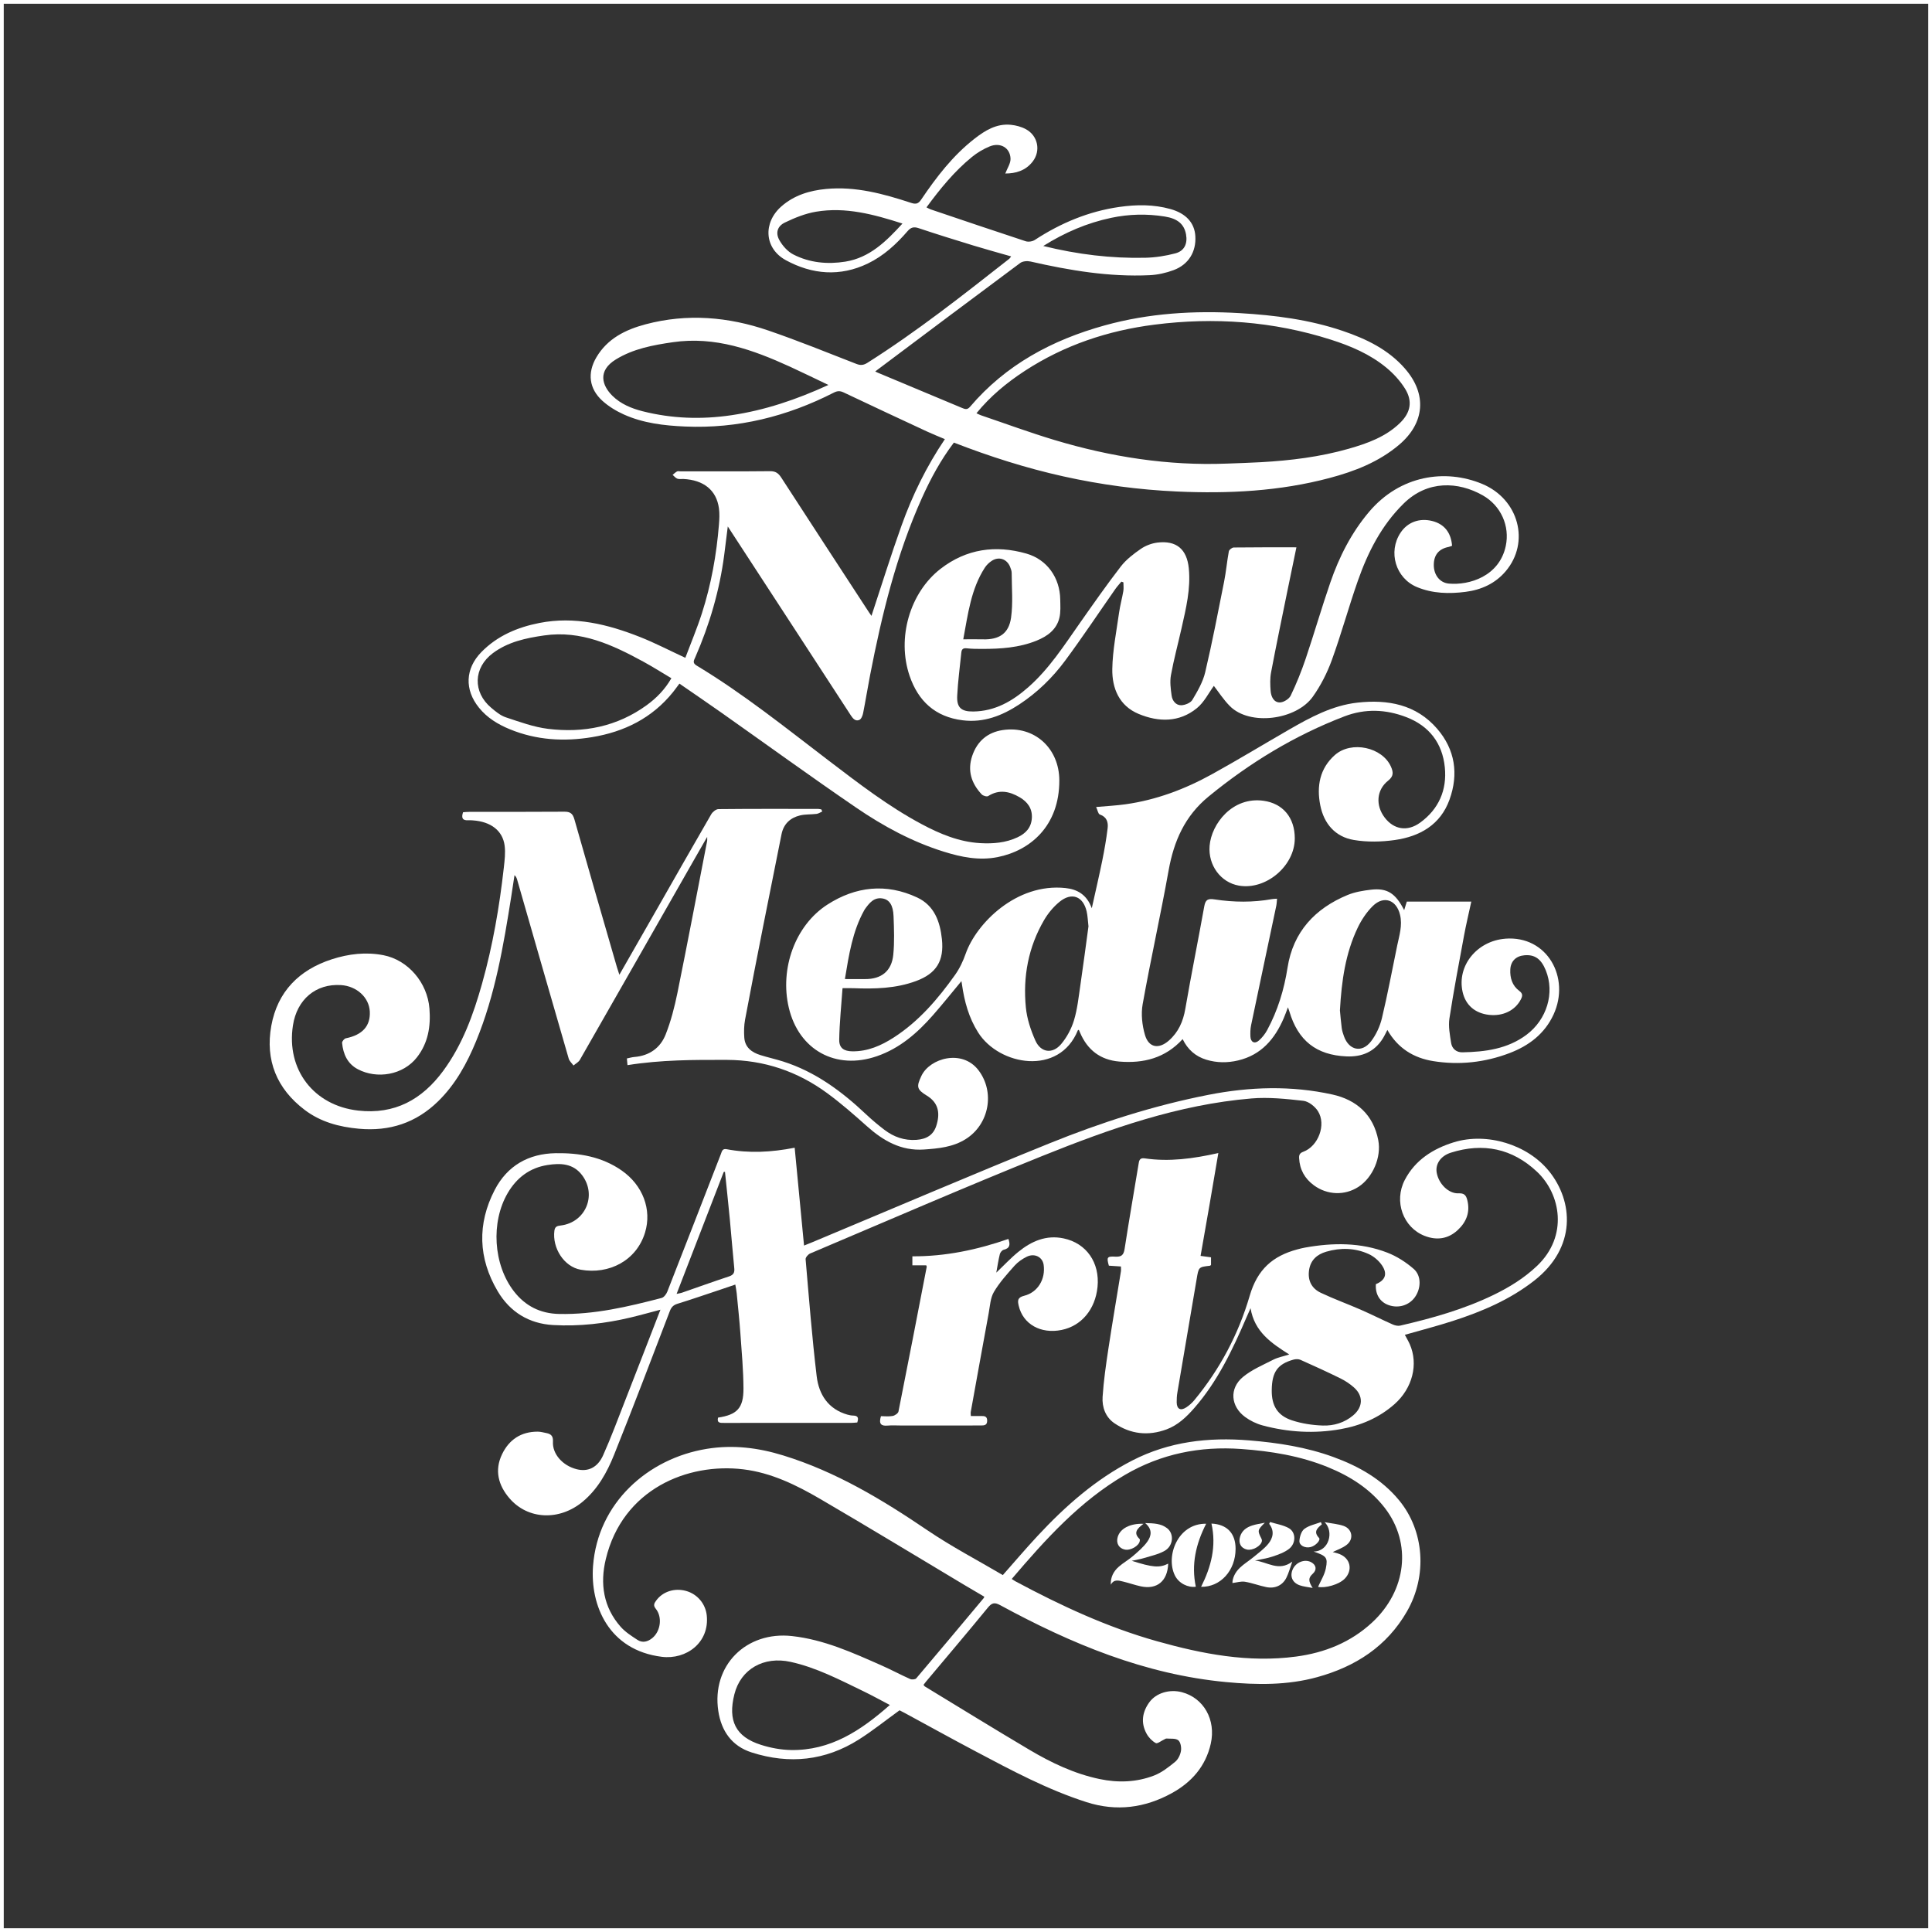
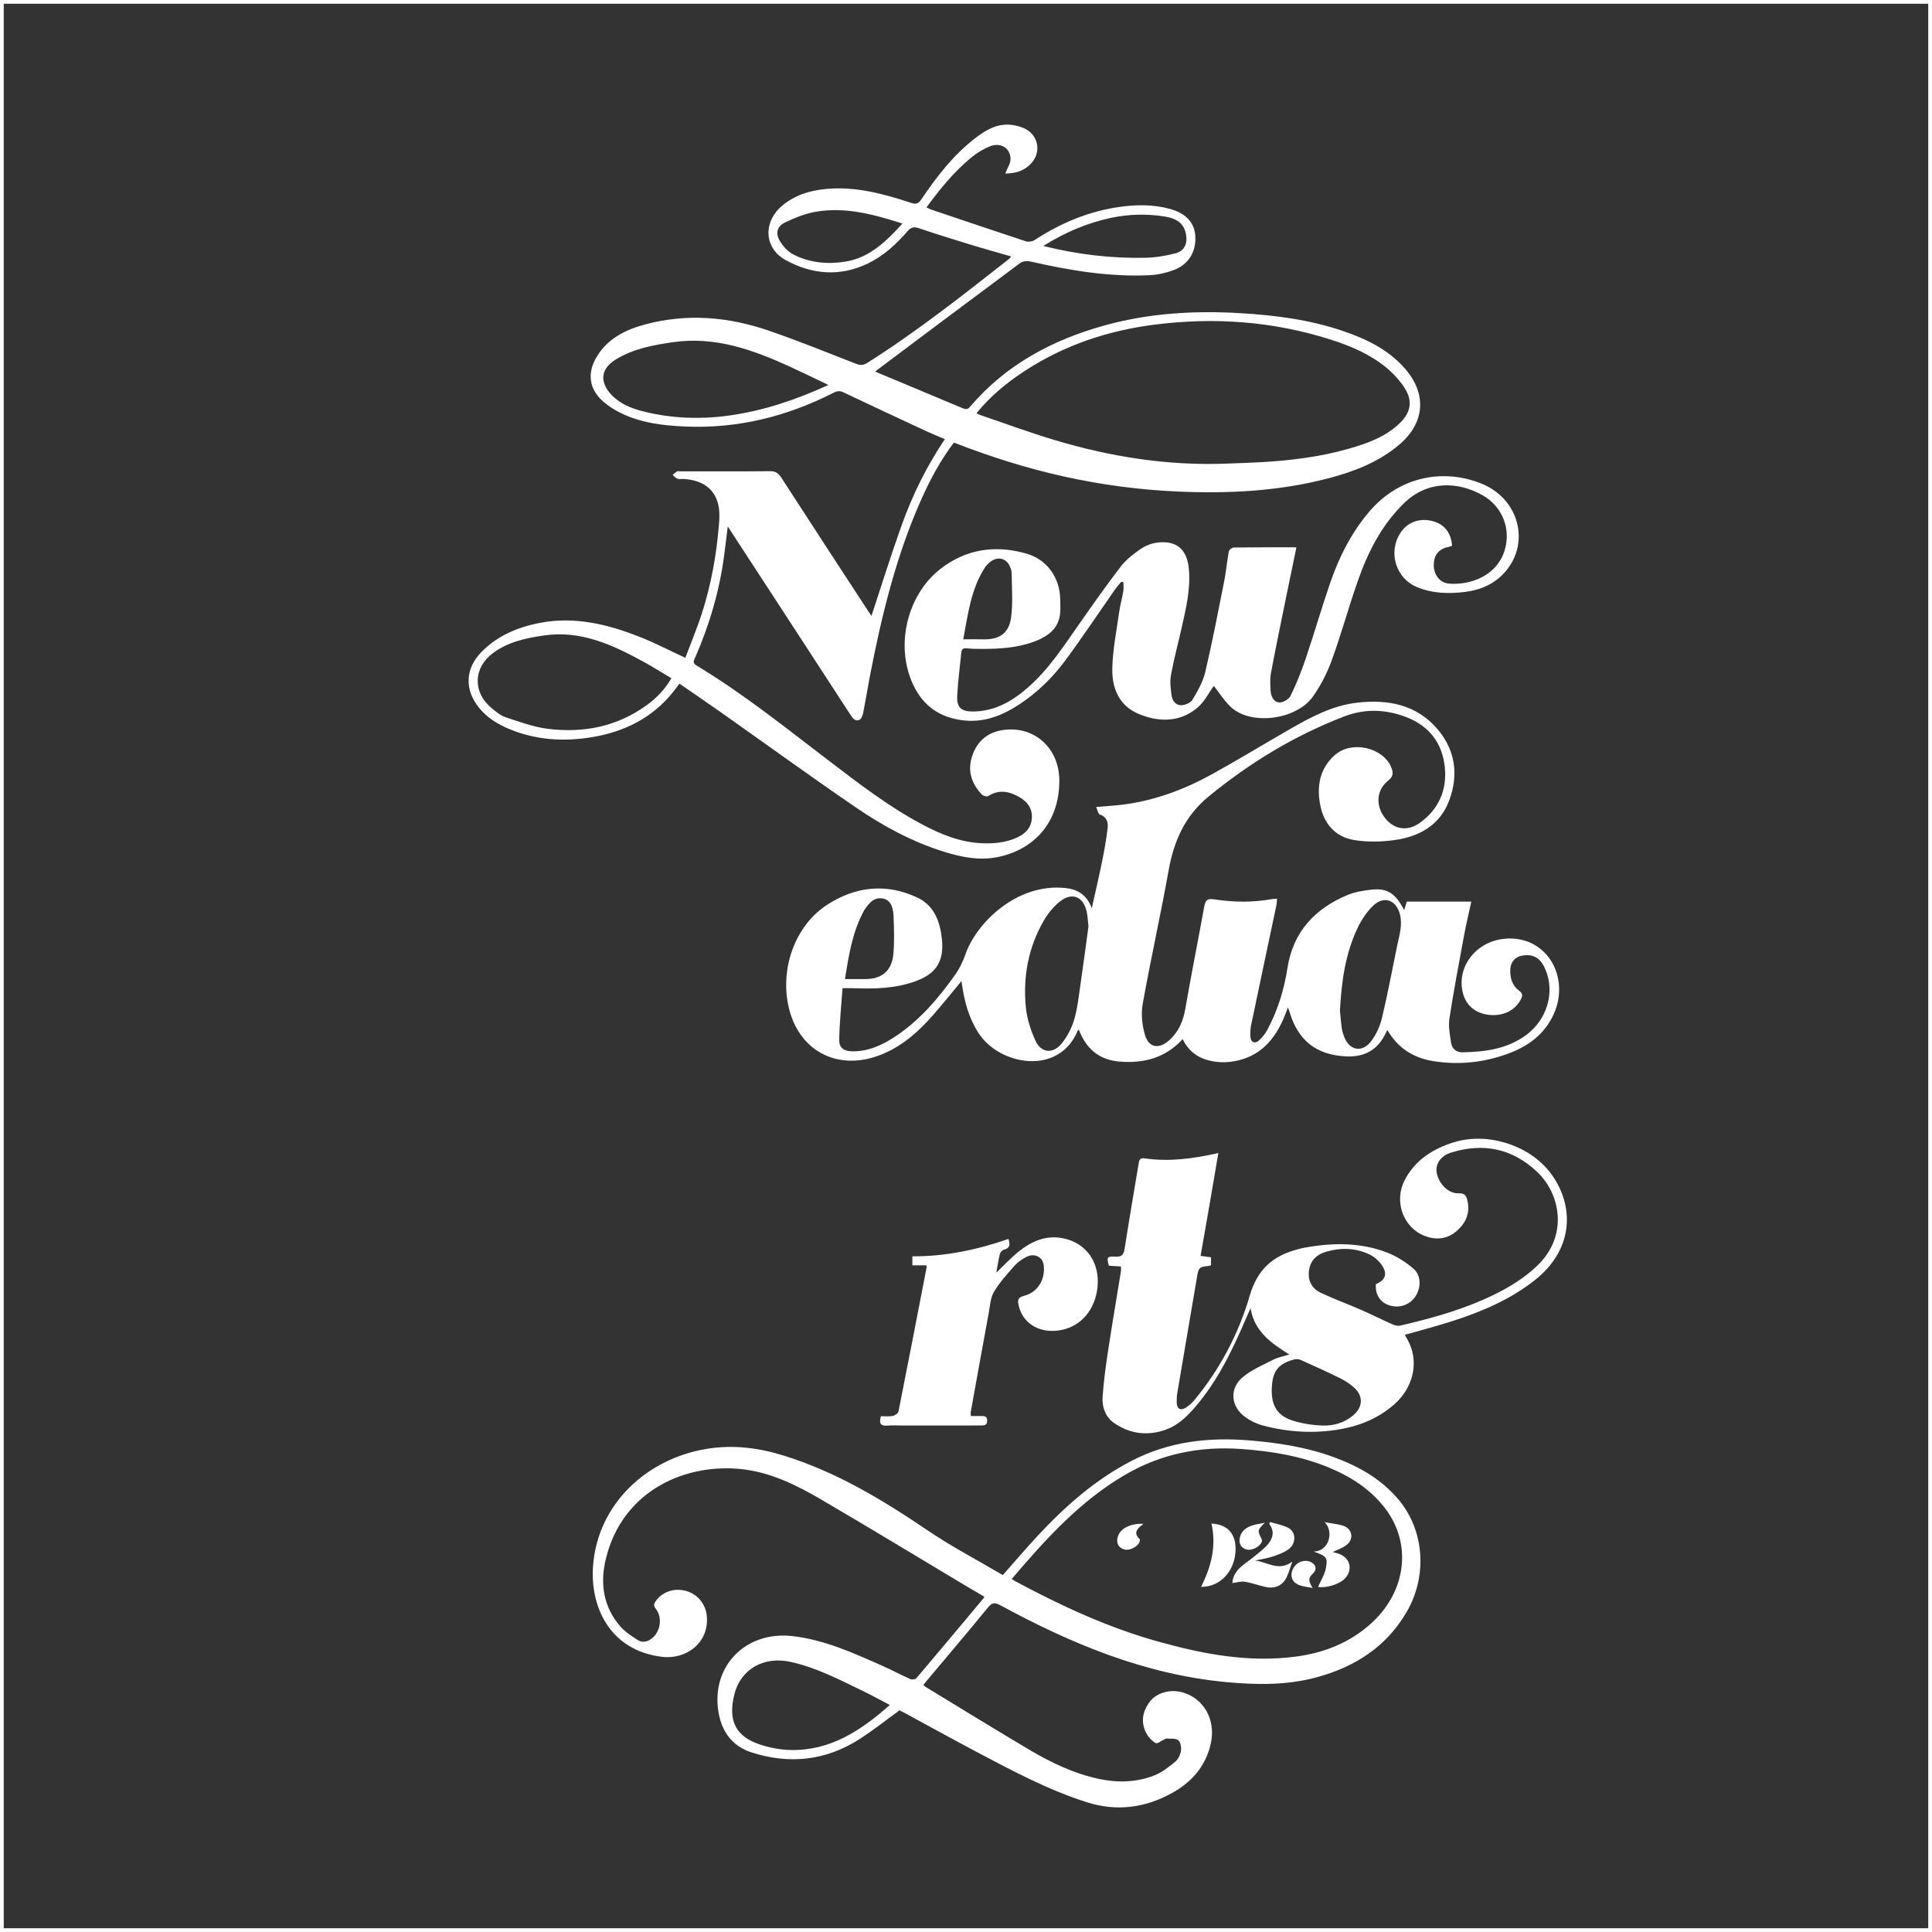
<svg xmlns="http://www.w3.org/2000/svg" id="Layer_2" data-name="Layer 2" viewBox="0 0 2574.85 2574.85">
  <rect x="0" y="0" width="2574.85" height="2574.85" fill="#333333" stroke="none" />
  <defs>
    <style>
      .cls-1 {
        fill: #fff;
      }

      .cls-2 {
        fill: none;
        stroke: #fff;
        stroke-miterlimit: 10;
        stroke-width: 5px;
      }
    </style>
  </defs>
  <g id="Layer_9_copy_4" data-name="Layer 9 copy 4">
    <g>
      <path class="cls-1" d="m2006.11,1251.05c-37.51,2.93-64.73,35.91-56.82,70.97,3.94,17.44,16.44,28.34,34.96,30.5,18.81,2.2,35.23-5.92,42.78-20.86,2.36-4.64,2.43-7.62-2.37-11.19-9.26-6.92-12.4-17.22-11.83-28.41.57-11.17,7.67-17.92,18.76-18.92,13.83-1.23,22.4,4.82,28.59,20.22,12.06,29.95,1.46,65.39-25.79,85.75-25.34,18.93-54.97,22.74-85.29,23.36-8.03.18-13.96-4.73-15.15-12.58-1.64-10.74-3.85-22.02-2.25-32.53,5.64-36.91,12.65-73.62,19.45-110.34,2.77-14.99,6.35-29.82,9.71-45.42h-85.95c-1.18,3.82-2.28,7.35-3.52,11.37-11.56-22.58-22.61-29.71-44.21-27.23-10.53,1.23-21.4,3.02-31.11,7.01-43.63,18.04-72.71,49.34-80.11,96.9-4.59,29.45-13.08,57.14-27.14,83.2-2.78,5.12-6.62,9.99-10.96,13.85-5.59,4.98-11.03,2.36-11.37-5.14-.23-5-.14-10.17.87-15.06,11.08-53.11,22.4-106.18,33.59-159.3.62-2.94.66-6.03,1.02-9.46-3.14.25-4.93.23-6.66.54-25.43,4.57-50.99,4.28-76.33.43-9.28-1.41-12.4.21-14.04,9.39-8.17,45.53-17.38,90.87-25.23,136.45-2.91,16.86-9.19,31.12-22.02,42.35-13.37,11.69-26.73,9.46-31.73-7.55-3.8-12.94-5.44-27.88-3.09-41.03,10.65-59.55,23.9-118.62,34.57-178.18,7-39.1,21.58-72.56,53.18-98.49,54.93-45.04,114.68-81.41,181.05-106.88,27.77-10.65,55.34-9.48,82.57.98,30.55,11.72,48.13,34.73,51.34,66.96,3,30.16-8.08,55.66-32.96,73.7-17.03,12.33-35.05,9.14-47.17-6.78-12.42-16.28-11.01-36.92,4.66-49.29,7.42-5.87,6.87-11.3,3.73-18.45-11.42-26.04-52.75-35.18-74.86-15.58-20.18,17.88-24.41,41.67-19.4,66.92,4.85,24.52,19.92,42.05,44.72,46.24,17.77,3,36.8,2.62,54.73.05,33.23-4.77,60.68-20.22,72.79-53.81,12.31-34.16,7.46-66.71-16.42-94.41-28.05-32.55-65.92-39.37-106.29-34.87-33.43,3.73-62.66,19.56-91.32,36.07-34.23,19.72-68.01,40.26-102.6,59.37-36.07,19.92-74.33,34.34-115.41,40.06-12.26,1.71-24.66,2.32-38.92,3.6,1.91,4.1,2.66,9.21,4.91,9.98,9.4,3.23,11.37,10.44,10.4,18.4-1.73,14.38-4.25,28.71-7.12,42.92-4.16,20.49-8.94,40.85-13.99,63.62-6.67-18.24-19.4-25.25-35-26.91-65.76-7.03-119.07,47.63-133.03,87.43-3.46,9.87-8.08,19.74-14.12,28.21-22.84,32.14-48.27,61.98-81.88,83.61-16.7,10.74-34.53,18.58-54.97,18.36-11.28-.12-17.77-4.3-17.6-15.45.39-22.95,2.82-45.86,4.41-68.71,6.25,0,10.37-.13,14.47.02,28.32,1.09,56.5.46,83.5-9.53,27.29-10.08,37.53-27.02,34.48-55.84-2.48-23.59-10.19-44.88-33-55.54-41.24-19.27-81.93-14.74-119.53,9.44-43.1,27.7-63.8,85.47-51.52,137.47,13.33,56.39,62.62,83.57,117.46,64.62,30.48-10.53,53.88-30.95,74.67-54.66,12.85-14.65,25.04-29.89,37.94-45.4.3,1.86.5,2.98.66,4.1,3.23,22.81,9.07,44.58,21.65,64.42,28.04,44.26,108.17,58.27,132.88-3.05.07-.16.45-.2,1.27-.54.55,1.25,1.11,2.52,1.64,3.77,9.85,23.09,27.09,36.39,52.24,38.51,32.25,2.69,61.25-4.52,84.48-29.91,6.75,13.97,17.28,23.13,31.61,27.47,13.94,4.23,28.13,4.32,42.26.96,30.89-7.3,48.95-28.59,60.89-56.41,1.93-4.46,3.52-9.07,5.59-14.42.86,2.48,1.41,3.87,1.82,5.28,11.49,39.07,35.87,58.41,76.2,60.16,20.47.89,37.32-6,48.49-24.02,2.11-3.37,3.77-7.05,5.98-11.26,13.85,24.36,34.98,37.37,61.09,41.56,34.64,5.55,68.78,1.84,101.62-10.64,25.84-9.82,46.95-25.72,58.82-51.54,22.45-48.83-8.21-105.36-64.44-100.99Zm-854.37-37.78c.29-.52.54-1.05.89-1.53,5.85-8.05,11.89-16.22,23.5-14.33,9.17,1.5,14.19,8.92,14.74,23.57.64,17.13,1.32,34.44-.36,51.43-2.16,21.88-15.97,32.66-37.78,32.44-8.51-.07-17.03-.02-26.7-.02,5.39-32.61,10.15-63.55,25.7-91.57Zm288.02,100.33c-2.28,15.53-3.91,31.36-8.44,46.26-3.43,11.3-9.48,22.61-17.08,31.62-11.44,13.6-27.09,11.53-34.34-4.66-6.19-13.85-11.21-29.05-12.69-44.04-4.07-41.08,3.28-80.56,24.29-116.55,5.28-9.05,12.4-17.65,20.49-24.27,16.28-13.35,31.59-7.53,36.25,12.83,1.37,6.01,1.53,12.31,2.41,19.76-3.5,25.63-6.96,52.38-10.89,79.06Zm422.29-53.2c-6.69,32.18-12.65,64.53-20.29,96.48-2.61,10.9-7.73,22.06-14.51,30.93-12.14,15.83-29.32,12.1-36.07-6.66-1.3-3.6-2.53-7.33-3.02-11.12-1.12-8.51-1.77-17.1-2.39-23.41,2.18-39.55,7.41-76.2,23.68-110.18,5.01-10.51,11.87-20.83,20.11-28.95,14.65-14.4,31.55-8.28,36.33,11.76,3.41,14.21-1.04,27.57-3.85,41.15Z" />
      <path class="cls-1" d="m1872.48,491.25c-22.27-25.48-51.63-39.6-82.88-50.2-44.47-15.1-90.53-20.99-137.26-23.72-60.93-3.57-121.1,0-180.12,16.35-69.92,19.38-131.72,52.38-179.44,108.49-3.66,4.32-6.75,3.14-10.76,1.46-37.49-15.74-75.03-31.37-112.54-47.08-1.41-.59-2.75-1.37-3-1.55,64.26-48.18,128.62-96.57,193.26-144.55,3.3-2.44,9.44-2.89,13.72-1.91,52.27,11.92,104.9,20.74,158.76,18.22,10.76-.52,21.84-3,31.94-6.78,20.02-7.46,30.23-24.65,28.91-45.4-1.12-17.67-12.47-30.2-33.18-35.98-22.43-6.28-45.28-6.05-68.08-2.8-40.97,5.85-78.18,21.45-112.72,44.01-3.14,2.05-8.58,2.86-12.12,1.7-42.26-13.85-84.36-28.18-126.49-42.4-1.82-.62-3.48-1.66-5.73-2.75,18.26-24.84,37.21-48.1,60.64-67.19,7.03-5.73,15.19-10.6,23.59-14.03,14.12-5.76,27.18,1.66,27.79,16.2.27,6.39-4.39,12.99-6.98,19.92,13.51,0,27.05-3.57,36.62-16.1,10.9-14.29,6.87-34.18-9.03-42.9-6.01-3.3-13.26-5.23-20.15-5.92-19.08-1.91-34.41,7.55-48.6,18.63-28.71,22.41-50.61,50.95-70.81,80.84-3.77,5.59-6.8,6.78-13.49,4.59-36.76-12.06-73.97-22.29-113.34-18.56-22.02,2.09-42.58,8.3-59.57,23.2-24.79,21.74-22.9,56.06,5.92,71.74,35.07,19.08,72.28,22.29,109.38,4.35,20.93-10.12,37.8-25.66,52.86-43.1,4.28-4.96,8.17-6.14,14.6-4,24.18,8.1,48.56,15.67,72.94,23.13,16.4,5.01,32.94,9.53,50.49,14.56-1.45,1.86-1.87,2.66-2.53,3.18-61.5,48.26-122.84,96.74-189.03,138.63-5.01,3.16-9.01,3.68-14.71,1.46-38.96-15.19-77.76-30.93-117.29-44.49-53.52-18.35-108.33-23-163.7-8.28-26.73,7.12-50.81,18.95-65.55,44.03-12.3,20.92-9.74,41.92,8.26,58.11,8.23,7.39,18.2,13.44,28.34,18.01,25.82,11.64,53.66,14.85,81.63,16.06,70.17,3.05,136.02-13.38,198.25-45.19,4.78-2.44,8.32-2.5,13.1-.23,37,17.58,74.13,34.89,111.29,52.16,7.66,3.55,15.53,6.66,23.61,10.08-24.63,36.5-43.35,74.94-57.79,115.25-14.29,39.85-26.82,80.33-40.05,120.3-.87-1.25-2.27-3.14-3.55-5.1-38.96-59.75-77.99-119.44-116.75-179.32-3.77-5.8-7.57-8.49-14.87-8.42-39.83.41-79.7.2-119.55.2-1.48,0-3.25-.5-4.39.13-2.16,1.18-3.98,3-5.92,4.55,2.07,1.77,3.89,4.18,6.28,5.1,2.34.91,5.28.27,7.96.39,27.36,1.39,44.2,14.99,47.51,39.14.96,7,.59,14.28.02,21.36-3.21,40.35-10.37,80.04-22.74,118.59-6.48,20.15-14.74,39.73-22.08,59.25-21.61-9.99-40.6-19.9-60.41-27.73-42.97-16.99-87.14-27.86-133.81-18.76-29.39,5.75-56.34,17.08-77.65,38.9-21.54,22.08-22.54,50.04-3.21,74.01,10.92,13.56,25.34,22.31,41.21,28.82,35.37,14.53,72.12,16.67,109.4,10.53,43.05-7.08,80.17-25.4,108.04-60.02,2.89-3.6,5.57-7.37,8.55-11.35,19.01,13.13,37.44,25.63,55.64,38.48,59.98,42.3,119.39,85.45,180,126.85,36.07,24.66,74.56,45.49,116.63,58.62,23.41,7.32,47.19,12.17,71.83,7.26,43.26-8.6,82.4-41.33,82.22-102.33-.12-42.74-33.28-73.21-75.35-66.99-20.13,2.98-34.05,14.74-40.69,34.26-6.71,19.72-1.2,36.78,12.58,51.45,1.8,1.91,6.85,3.39,8.62,2.27,14.54-9.28,28.45-6.3,41.96,1.59,10.32,6.03,17.01,14.71,16.28,27.59-.73,12.81-8.16,20.63-19.06,25.75-15.74,7.41-32.61,8.74-49.61,7.8-28.2-1.59-53.65-12.21-78.15-25.29-44.28-23.61-83.82-54.15-123.55-84.41-57.68-43.96-114.2-89.52-176.5-127.01-5.89-3.55-3.5-6.87-1.71-10.99,19.1-43.74,32.41-89.14,38.58-136.52,1.55-11.89,2.98-23.79,4.75-37.83,9.07,13.94,16.99,26.09,24.91,38.24,46.4,71.19,92.85,142.38,139.15,213.66,2.89,4.43,6.3,8.12,11.31,5.89,2.53-1.11,4.32-5.68,4.98-8.98,3.36-16.86,6.03-33.87,9.32-50.75,15.69-80.81,35.12-160.53,69.08-236.02,11.69-26.02,25.22-50.92,42.58-73.81,47.95,18.61,96.21,33.98,145.82,45.01,49.97,11.1,100.46,17.88,151.59,20.17,68.58,3.09,136.61-.29,203.3-18.01,33.53-8.92,65.53-21.36,92.51-44.13,34.48-29.11,37.57-67.74,7.96-101.62Zm-391.69-200.91c23.75-5.03,47.7-5.62,71.65-1.75,17.24,2.78,25.81,10.3,28.25,23.9,2.2,12.17-2.2,22-14.17,25.15-13.03,3.43-26.73,5.59-40.21,5.89-45.26.98-89.94-4.35-135.9-15.7,29-18.2,58.52-30.73,90.37-37.48Zm-354.1,58.34c-23.74,3.82-47.7,1.62-69.4-9.55-7.57-3.89-14.38-11.55-18.6-19.11-5.35-9.64-2.66-18.6,7.35-23.43,13.15-6.34,27.23-12.03,41.53-14.44,39.39-6.64,76.93,3.55,115.18,15.79-21.67,23.7-43.71,45.54-76.06,50.74Zm-151.94,204.7c-39.81,5.87-79.36,4.6-118.43-5.32-14.79-3.77-28.88-9.55-40.01-20.45-13.92-13.65-20.34-33.37,4.48-48.58,23.4-14.33,49.47-19.11,76.04-22.97,56.2-8.14,106.68,10.08,156.3,32.77,16.38,7.51,32.57,15.47,50.92,24.22-42.96,19.67-84.95,33.78-129.3,40.33Zm-112.72,386.33c-39.49,28.73-84.31,37.49-131.74,31.64-19.13-2.36-37.82-9.28-56.27-15.38-7.05-2.34-13.4-7.66-19.26-12.58-25.02-20.97-23.97-53.56,2.25-73.01,20.2-14.99,43.85-19.99,68.17-23.5,49.27-7.1,91.25,12.58,132.51,35.1,12.44,6.82,24.45,14.42,37.08,21.93-8.6,14.97-19.74,26.32-32.75,35.8Zm1003.78-376c-19.17,18.6-43.53,27.27-68.48,34.39-38.14,10.87-77.26,15.65-116.71,17.88-15.13.86-30.27,1.29-45.42,1.87-78.51,3.11-155.03-8.94-229.95-31.46-32.91-9.89-65.21-21.83-97.76-32.87-1.87-.64-3.64-1.62-6.14-2.75,18.6-22.84,40.53-40.87,64.46-56.48,52.65-34.32,110.68-53.7,172.8-61.61,79.74-10.15,158.15-4.52,234.91,19.95,26.7,8.49,52.5,19.47,74.28,37.51,9.44,7.82,18.15,17.35,24.63,27.68,10.53,16.79,7.62,32.07-6.62,45.88Z" />
-       <path class="cls-1" d="m1286.95,1518.18c-17.03,10.65-36.14,12.49-55.52,13.81-30.53,2.07-54.27-11.58-76.08-31.07-17.06-15.22-34.32-30.39-52.74-43.9-39.62-29.11-84.13-44.29-133.74-44.47-44.01-.14-87.93-.14-132.58,7.01-.27-2.93-.54-5.62-.84-8.91,3.68-.75,6.76-1.71,9.9-1.96,20.08-1.59,34.76-12.1,41.83-30.09,7-17.79,11.85-36.64,15.67-55.41,13.67-67.41,26.48-135.01,39.6-202.52.2-1.05.02-2.18.02-5.3-6.23,10.87-11.51,20.08-16.78,29.29-50.92,89.3-101.78,178.61-152.87,267.82-1.78,3.12-5.62,5.07-8.51,7.55-2.18-3.05-5.41-5.82-6.39-9.23-23.06-79.47-45.86-158.99-68.73-238.51-.57-1.96-1.28-3.89-3.48-5.96-1.48,9.62-2.89,19.26-4.41,28.88-10.35,65.37-21.36,130.63-46.76,192.33-12.17,29.59-27.36,57.41-50.54,80.11-29.46,28.86-64.75,40.4-105.7,36.66-26.29-2.39-51.02-9.03-72.19-25.06-37.28-28.21-52.79-66.28-44.56-112.02,8.23-45.63,37.12-74.72,80.79-88.8,22.27-7.17,45.29-9.94,68.6-5.41,32.93,6.42,58.71,36.53,61.41,71.24,1.82,23.49-1.64,45.58-16.63,64.82-18.6,23.9-53.43,29.3-78.79,15.94-13.87-7.3-19.58-20.2-21.02-35.09-.2-1.95,2.89-5.71,4.96-6.14,22.09-4.46,32.94-16.31,31.98-35.67-.93-18.76-17.45-33.93-38.41-35.26-33.46-2.12-58.7,19.04-64.03,53.75-9.08,58.96,27.77,106.74,86.79,113.48,48.85,5.57,85.29-14.69,113.43-52.84,25.79-35.01,40.3-75.22,51.9-116.54,14.21-50.65,23.13-102.37,28.96-154.6,1.07-9.69,2.3-19.68,1.04-29.23-2.64-19.97-18.51-31.87-42.22-33.52-2.07-.14-4.18-.32-6.25-.18-7.62.52-9.49-3.07-6.92-10.69,2.89-.18,6.07-.52,9.24-.52,41.94-.04,83.88.16,125.8-.18,7.98-.07,11.21,2.61,13.38,10.35,18.58,65.62,37.64,131.12,56.57,196.63.8,2.77,1.77,5.5,3.32,10.33,17.22-30.07,33.3-58.14,49.34-86.23,24.31-42.56,48.49-85.22,73.06-127.62,1.86-3.19,6.35-6.87,9.65-6.91,44.31-.46,88.64-.3,132.95-.27,1.41.02,2.84.46,4.25.71.37.91.73,1.82,1.11,2.73-2.52,1.11-4.93,2.86-7.53,3.18-7.32.93-14.94.34-22.04,2.05-13.1,3.16-21.93,11.35-24.7,25.15-8.17,40.99-16.45,81.97-24.56,122.98-8.14,41.31-16.29,82.61-24,124.01-1.45,7.78-1.61,15.99-1.05,23.93.89,13.05,9.89,19.72,21.4,23.32,9.9,3.11,20.08,5.34,29.98,8.46,43.28,13.67,78.58,39.94,111.09,70.64,7.78,7.33,16.01,14.24,24.52,20.7,12.44,9.42,26.43,14.33,42.42,13.21,13.81-.98,22.58-6.73,26.43-18.56,5.34-16.37,2.68-28.61-8.16-37.3-1.39-1.12-2.86-2.14-4.37-3.07-13.51-8.26-14.15-11.85-7.19-26.47,11.21-23.54,54.27-35.89,75.99-7.41,22.16,29.07,14.44,72.1-17.11,91.84Z" />
      <path class="cls-1" d="m1864.65,1999.51c-23.16-28.13-53.81-45.38-87.52-57.68-36.26-13.24-73.95-19.04-112.27-22.17-54.32-4.44-106.61,1.52-155.85,26.81-48.88,25.11-89.25,60.8-126.3,100.62-15.56,16.72-30.36,34.18-46.22,52.09-33.75-19.9-68.37-37.96-100.47-59.73-60.23-40.85-121.94-78.08-192.13-99.72-33.53-10.35-66.94-14.47-101.81-8.82-78.63,12.74-145.41,72.12-151.71,156.23-3.93,52.56,20.99,112.15,91.59,120.94,32.68,4.07,63.87-18.92,59.95-55.29-1.66-15.37-12.53-28.36-27.66-32.52-15.35-4.21-31.02.86-39.73,12.87-2.52,3.46-4.3,6.32-.57,10.87,9.05,11.06,6.55,30-4.59,39.08-6.01,4.91-13.03,6.87-19.79,2.43-7.89-5.16-16.19-10.42-22.34-17.38-23.16-26.2-27.73-57.5-19.86-90.25,22.38-93.25,108.97-128.74,183.44-119.64,37.16,4.53,70.56,20.92,102.38,39.49,64.66,37.74,128.6,76.67,192.86,115.07,8.6,5.14,17.28,10.17,25.79,15.17-.45,1.12-.5,1.46-.68,1.68-29.95,35.78-59.86,71.6-90.07,107.15-1.32,1.55-5.92,1.84-8.16.84-12.74-5.69-25.06-12.33-37.82-17.97-38.51-17.01-76.81-34.51-119.5-39.24-61.28-6.8-107.52,39.37-98.28,100.01,4.02,26.31,17.79,46.58,44.51,55.11,50.11,16.04,98.08,11.03,142.72-17.2,18.51-11.71,35.69-25.54,54.31-38.99,1.61.84,4.5,2.27,7.33,3.8,31.34,16.99,62.53,34.27,94.05,50.93,48.02,25.41,95.92,51.09,148,67.73,39.71,12.69,77.65,7.67,113.52-12.08,26.2-14.42,45.1-35.69,51.88-65.87,7.14-31.8-9.35-60.98-38.55-68.65-16.35-4.3-34.39,1.02-43.4,13.53-9.44,13.08-11.49,27.41-3.57,41.85,2.73,5,7.28,9.74,12.19,12.44,2.18,1.2,7.3-3,11.1-4.73,1.07-.48,2.21-1.41,3.27-1.32,5.35.46,12.03-.54,15.63,2.3,3.14,2.48,4.35,9.62,3.59,14.24-.86,5.21-3.78,11.26-7.78,14.51-8.6,7.01-17.77,14.28-27.96,18.22-23.47,9.07-48.11,9.89-72.74,4.71-33.53-7.03-64.12-21.58-93.3-38.87-46.77-27.7-93.05-56.27-139.5-84.5-.68-.41-1.07-1.27-1.82-2.18,1.14-1.48,2.16-2.91,3.28-4.23,27.52-32.8,55.25-65.42,82.38-98.55,5.39-6.59,8.96-7.51,16.6-3.37,94.51,51.34,192.58,92.3,301.21,102.49,40.83,3.82,81.4,4.37,121.19-6.59,50.86-13.99,92.84-40.83,119.71-87.7,27.29-47.58,23.08-107.18-10.51-147.96Zm-810.56,332.8c-13.42-.25-27.27-2.84-40.08-6.94-33.66-10.73-44.15-32.14-35.28-67.33,8.49-33.77,39.33-50.99,74.79-43.22,34.59,7.57,65.64,23.95,97.15,39.15,11.44,5.51,22.56,11.71,35.26,18.33-38.78,34.28-79.29,60.93-131.85,60.02Zm774.61-169.97c-28.73,26.59-63.26,40.37-101.56,45.45-63.44,8.41-124.67-3.43-185.37-20.52-66.16-18.61-127.92-47.38-188.24-79.67-1.52-.8-2.93-1.84-5.16-3.25,45.24-53.06,90.96-103.79,151.16-138.86,47.99-27.95,99.55-38.32,154.83-34.35,39.71,2.86,78.38,9.12,115.32,24.16,29.61,12.08,56.22,28.84,75.97,54.45,36.23,46.97,28.96,110.08-16.95,152.59Z" />
-       <path class="cls-1" d="m1836.9,1519.66c-6.57-34.14-29.02-53.86-61.16-60.96-54.91-12.14-110.25-10.39-165.4.46-72.47,14.24-142.57,36.67-210.8,64.26-105.9,42.85-210.94,87.82-316.36,131.9-3.44,1.45-6.92,2.8-11.6,4.69-4.23-44.12-8.33-86.98-12.49-130.4-31.14,6.1-60.94,7.64-90.8,1.96-5.68-1.09-6.23,3.11-7.58,6.59-23.75,61.12-47.44,122.26-71.38,183.3-1.32,3.36-4.5,7.58-7.58,8.39-44.85,11.67-89.87,22.34-136.76,21.31-24.86-.55-44.81-10.55-59.93-29.98-27.68-35.6-31.18-92.39-8.32-131.31,11.97-20.36,29.39-33.52,52.82-37.19,17.17-2.71,34.18-2.36,46.17,13.47,20.13,26.63,4.66,63.1-28.45,67.12-4.44.55-7.67,1.21-8.42,6.92-2.98,23,12.71,48.02,35.01,52,37.98,6.76,74.47-12.22,85.82-49.59,9.26-30.53-2.93-62.91-31.05-82.57-26.47-18.51-56.72-23.63-88.09-23.13-36.3.59-64.53,16.76-81.22,48.93-23.49,45.29-22.04,91.21,4,135.11,16.29,27.5,41.56,43.17,73.81,44.99,34.87,1.98,69.4-1.98,103.38-10.08,12.97-3.09,25.81-6.73,39.67-10.35-16.01,41.22-31.48,81.34-47.17,121.39-9.49,24.31-18.58,48.83-29.23,72.63-7.41,16.58-20.36,22.31-35.16,18.58-18.63-4.68-32.64-20.17-31.69-36.78.43-7.55-2.64-10.21-8.87-11.44-3.78-.73-7.58-1.86-11.37-1.86-22.2-.09-38.24,10.6-47.6,30.11-10.28,21.4-5,41.4,9.87,58.7,24.63,28.63,66.71,30.27,97.64,4.48,20.01-16.67,32.34-38.92,41.72-62.28,25.56-63.59,49.81-127.71,74.38-191.69,1.96-5.1,4.6-8.01,10.05-9.71,19.52-6.05,38.87-12.74,58.27-19.2,6.07-2.03,12.1-4.12,18.95-6.44.75,4.6,1.5,8.05,1.84,11.53,1.73,18.02,3.68,36.03,4.96,54.09,1.73,24.29,3.96,48.61,4.07,72.92.11,26.11-8.58,34.96-33.91,38.78-1.8,7.58,3.39,7.05,8.19,7.05,56.5-.02,113,0,169.52-.04,2.61,0,5.21-.34,7.85-.52,1.91-5.66,1.34-9.1-5.28-9.21-2.64-.04-5.34-.54-7.87-1.27-25.64-7.35-38.01-26.89-40.92-51.06-6.21-51.86-10.26-103.99-14.76-156.03-.2-2.44,3.37-6.53,6.09-7.69,103.04-43.62,205.68-88.23,309.45-129.97,89.78-36.12,181.16-68.46,278.67-76.63,22.83-1.91,46.24.55,69.12,3.14,7.03.8,15.4,7.41,19.43,13.72,11.44,17.94.54,46.79-19.42,54.16-4.55,1.68-5.87,3.93-5.64,8.42.75,15.29,7.5,27.34,19.67,36.3,17.88,13.15,41.17,13.87,59.3,2.16,19.24-12.42,30.89-39.64,26.54-62.19Zm-865.34,181.48c-21.08,6.98-41.97,14.49-62.94,21.77-1.57.54-3.28.73-6.89,1.5,21.31-55.13,42.06-108.83,62.82-162.51.55-.05,1.11-.11,1.66-.16,2.18,21.22,4.46,42.42,6.5,63.66,2.05,21.56,3.69,43.15,5.87,64.69.62,6.03-1.02,9.07-7.01,11.05Z" />
      <path class="cls-1" d="m2064.31,1560.72c-28.39-35.19-82.45-52-126.69-38.37-27.7,8.55-51.56,23.63-65.41,50.2-14.88,28.63-2.16,63.39,26.45,74.54,16.01,6.23,31.16,4.23,43.97-7.6,11.67-10.78,16.97-24.02,12.87-40.19-1.59-6.26-4.09-9.28-11.55-8.91-13.37.66-26.7-12.72-29.23-27.72-1.89-11.26,5.19-22.15,19.02-26.5,42.99-13.56,81.82-5.53,114.7,25.47,31.73,29.91,41.81,85.68.09,125.41-17.24,16.4-37.12,28.63-58.34,38.9-39.53,19.11-81.49,30.89-124.05,40.74-3.09.71-7.01-.18-10.03-1.52-14.33-6.37-28.34-13.46-42.71-19.74-17.63-7.71-35.78-14.24-53.15-22.49-12.08-5.75-17.63-16.24-15.62-30.14,1.98-13.55,10.76-21.06,22.83-24.59,19.08-5.6,38.42-5.16,56.59,3.09,6.89,3.12,13.6,8.87,17.81,15.15,7.71,11.46,4.27,19.88-8.17,24.98-1.02,13.42,5.34,23.86,17.03,27.95,13.08,4.6,27.14.36,34.96-10.56,8.24-11.53,8.91-28.52-1.55-37.66-10.28-8.96-22.47-16.79-35.14-21.7-35.59-13.76-72.58-13.44-109.72-6.75-3.5.62-6.94,1.5-10.39,2.43-32.64,8.8-53.09,26.52-63.37,61.82-14.78,50.75-39.69,97.92-73.9,139.22-3,3.62-6.69,6.87-10.6,9.46-7.58,5.03-12.67,2.28-12.8-6.66-.07-4.43.21-8.94.95-13.3,8.49-50.31,17.19-100.58,25.64-150.89,2.71-16.12,2.48-16.15,17.6-17.86.52-.05.96-.61,1.57-1.02v-10.23c-4.89-.66-9.12-1.23-13.92-1.89,4.12-23.52,8.08-45.97,11.97-68.44,3.89-22.54,7.69-45.08,11.71-68.64-33.68,7.57-65.66,11.87-98.19,7.08-7.17-1.05-7.46,3.46-8.26,8.37-6.17,37.46-12.72,74.85-18.49,112.38-1.27,8.32-4.39,10.71-12.47,10.26-10.98-.62-11.65.84-8.49,12.03,5.09.34,10.32.68,16.1,1.07,0,2.59.27,4.64-.05,6.6-5.53,34.26-11.46,68.46-16.65,102.78-3.25,21.36-6.34,42.83-7.76,64.35-.91,13.72,3.87,27.13,15.78,35.21,21.47,14.56,45.03,17.22,69.51,8.14,15.22-5.66,26.61-16.65,37.01-28.55,31.12-35.62,50.99-77.79,69.48-120.73,1.53-3.59,3.16-7.16,5.41-12.21,5.19,31.5,27.73,46.61,51.58,61.68-8.26,2.62-15.19,3.85-21.18,6.91-13.9,7.12-28.84,13.33-40.65,23.16-18.31,15.24-16.29,39.12,3.03,53.27,6.8,4.98,14.94,8.94,23.06,11.14,34.26,9.23,69.26,11.24,104.15,5.05,26.59-4.71,51.24-15.08,71.88-33.34,23.91-21.18,32.07-53.22,20.29-79.92-1.87-4.23-4.27-8.19-6.53-12.47,21.7-6.21,42.96-11.69,63.78-18.42,38.89-12.55,76.24-28.39,108.79-53.91,56.34-44.15,52.2-105.42,19.47-145.95Zm-260.86,325.59c-11.69,9.85-25.93,14.06-40.56,13.56-13.74-.46-27.91-2.61-40.94-6.89-19.52-6.42-27.29-19.7-27.05-40.17.27-24.25,7.6-34.8,28.95-40.78,2.89-.8,6.64-.93,9.28.25,17.9,7.96,35.71,16.1,53.29,24.75,6.34,3.11,12.42,7.17,17.74,11.81,12.99,11.33,12.56,26.27-.7,37.46Z" />
      <path class="cls-1" d="m1975.42,644.96c-49.22-20.54-109.54-11.62-150.87,37.28-23.56,27.88-39.76,59.86-51.54,94.01-11.6,33.64-21.49,67.85-32.85,101.56-5.68,16.79-12.33,33.35-20.02,49.31-2.18,4.52-9.58,9.07-14.56,9.05-8.07-.04-11.6-7.89-12.17-15.29-.64-8.23-.93-16.79.61-24.86,6.78-35.84,14.24-71.55,21.5-107.29,4.02-19.72,8.16-39.4,12.26-59.29-28.88,0-56.18-.13-83.48.23-2.28.02-6.16,2.98-6.57,5.09-2.48,13.33-3.64,26.93-6.28,40.24-8.01,40.4-15.79,80.88-25.23,120.94-3.05,12.96-10.21,25.22-17.11,36.82-2.41,4.03-9.67,7-14.79,7.14-7.14.18-11.9-5.96-12.85-12.8-1.25-8.99-2.5-18.51-.91-27.29,3.82-20.97,9.42-41.6,14.1-62.41,5.91-26.34,12.44-52.65,9.69-80.04-2.55-25.41-16.49-37.32-41.8-34.23-7.67.95-15.79,4.02-22.13,8.39-9.69,6.69-19.51,14.19-26.63,23.4-19.04,24.65-36.89,50.24-54.82,75.74-21.02,29.91-40.78,60.82-68.57,85.25-21.01,18.49-44.28,32.02-73.33,32.34-15.97.16-22.18-5.14-21.36-21.13.96-19.24,3.57-38.39,5.5-57.55.43-4.25,2.39-6.07,7.12-5.53,6.78.77,13.65.8,20.49.8,24.75,0,49.33-1.57,72.62-10.99,14.26-5.78,26.5-14.47,30.41-30.23,1.95-7.87,1.28-16.49,1.16-24.75-.43-28.8-17.42-53.09-44.9-61.02-41.15-11.85-80.2-6.41-114.59,20.24-41.06,31.8-58.41,92.32-41.3,142.54,11.49,33.8,34.21,54.82,70.71,59.34,28.18,3.52,52.61-6.14,75.45-21.13,23.86-15.67,44.21-35.48,61.07-58.21,23.16-31.25,44.69-63.71,66.99-95.58,2.43-3.46,5.34-6.57,8.03-9.85.91.3,1.82.61,2.73.91,0,3.93.54,7.92-.11,11.74-1.64,9.64-4.34,19.1-5.68,28.77-3.48,24.91-8.57,49.86-9.01,74.86-.48,25.82,9.23,49.31,35.25,60.07,26.57,11.01,53.98,11.37,77.4-7.66,9.85-8,15.94-20.63,22.7-29.77,5.98,7.64,12.71,18.22,21.34,26.93,26.63,26.82,88.48,18.47,110.5-12.47,10.53-14.76,19.08-31.55,25.29-48.61,12.67-34.82,22.43-70.67,34.69-105.65,13.46-38.39,31.61-74.28,61.25-103.33,31.78-31.16,72.56-29.3,105.15-10.89,24.72,13.97,36.35,41.3,30.84,67.44-8.53,40.6-48.67,52.72-75.92,50.24-12.21-1.11-19.95-11.67-20.02-24.5-.09-13.56,6.6-21.77,19.74-24.34,1.62-.32,3.18-1.07,4.62-1.57-1.41-17.83-10.56-29.02-26.56-33.02-17.04-4.25-32.82,1.61-42.12,15.65-16.95,25.54-6.53,60.62,21.84,72.42,20.88,8.69,42.83,9.19,64.87,6.37,20.99-2.69,39.53-11.1,53.43-27.47,32.69-38.53,17.6-95.98-31.27-116.36Zm-662.97,111.68c2.34-3.62,5.76-6.92,9.39-9.26,9.35-6.03,19.93-2.48,24.22,7.75,1.12,2.69,2.23,5.68,2.25,8.53.07,19.81,1.87,39.89-.8,59.34-2.96,21.5-16.04,29.7-37.67,29.07-8.23-.23-16.47-.04-26.07-.04,6.39-34.1,10.3-66.91,28.7-95.39Z" />
      <path class="cls-1" d="m1462.7,1715.27c-3.02,29.84-21.43,51.84-47.92,57.22-27.82,5.64-51.4-7.73-57.09-32.23-1.59-6.78-1.8-11.06,7.23-13.33,18.35-4.6,28.71-22.33,25.98-41.3-1.48-10.35-12.08-15.85-22.52-10.73-6,2.96-11.94,7.05-16.35,12.03-9.83,11.08-19.97,22.27-27.43,34.92-4.71,8-5.16,18.65-6.92,28.2-8.12,44.03-16.04,88.07-23.99,132.12-.21,1.12.07,2.34.21,5.01,4.73,0,9.39.05,14.03,0,4.21-.05,7.64.39,7.71,6.01.07,5.92-3.27,6.62-8.03,6.6-35.39-.07-70.76.02-106.13.04-6.25,0-12.53-.43-18.72.11-8.32.7-11.9-2.02-8.69-12.56,4.73,0,10.33.71,15.62-.27,2.94-.54,7.26-3.48,7.76-6,12.81-64.23,25.2-128.55,37.64-192.85.05-.25-.18-.55-.62-1.89h-18.51v-12.03c43.94.25,86.34-8.66,127.98-23.16,2.61,7.46,2.16,12.42-6.3,14.46-2.11.5-4.55,3.52-5.12,5.8-1.95,7.94-3.14,16.06-4.71,24.63,10.19-9.67,19.27-19.49,29.54-27.8,17.42-14.08,36.91-22.72,60.18-17.81,30.39,6.39,48.45,32.28,45.19,64.82Z" />
-       <path class="cls-1" d="m1725.61,1117.42c-.05,36.71-38.55,69.19-74.56,62.87-24-4.19-41.12-26.98-38.96-53.09,2.43-29.27,30.46-65.71,71.8-60,25.82,3.57,41.76,22.36,41.72,50.22Z" />
+       <path class="cls-1" d="m1725.61,1117.42Z" />
      <path class="cls-1" d="m1722.29,2081.22c-2.98,8.3-4.73,15.19-7.83,21.4-5.12,10.32-15.19,14.97-26.89,12.56-9.57-1.96-18.81-5.53-28.39-7.12-5.16-.86-10.76,1-16.67,1.7-.02-6.57,3.55-14.26,9.83-20.27,5.5-5.26,12.17-9.26,18.06-14.13,6.8-5.64,14.15-10.92,19.72-17.65,6.53-7.89,8.73-17.35,1.37-26.81.39-.82.79-1.64,1.16-2.44,8.41,2.62,17.54,3.94,25.04,8.19,9.55,5.39,9.8,20.04.34,27.52-6.25,4.93-14.47,7.75-22.18,10.35-7.5,2.52-15.51,3.57-23.29,5.28,15.94,1.45,31.48,15.28,49.74,1.43Z" />
-       <path class="cls-1" d="m1556.89,2083.92c-.82,23.43-15.1,35-36.82,30.2-7.8-1.71-15.38-4.43-23.15-6.28-5.91-1.41-12.35-3.62-16.49,4.21-.54-9.83,3.53-17.85,10.69-24.09,5.94-5.19,12.99-9.07,18.93-14.24,6.85-5.98,14.1-11.99,19.22-19.35,4.93-7.07,7.23-15.88-3.07-24.5,11.72.25,21.25.64,29.32,6.89,9.57,7.44,8.24,23.63-3.53,30.21-8.35,4.66-18.2,6.71-27.5,9.57-5.05,1.55-10.35,2.32-16.19,3.59,27.7,8.87,37.05,9.64,48.58,3.8Z" />
      <path class="cls-1" d="m1792.14,2104.01c-7.62,7.82-25.91,12.88-35.53,10.89,3.48-7.98,8.66-15.97,10.39-24.68,2.87-14.6.84-16.42-16.33-22.45,20.49-.02,27.55-26.57,14.69-39.14,10.05,1.89,18.02,2.46,25.31,5,11.37,3.98,13.92,17.13,4.57,24.84-5.73,4.71-13.35,7.12-19.06,10.03,1.91.55,5.51,1.28,8.91,2.59,14.76,5.67,18.13,21.59,7.07,32.93Z" />
      <path class="cls-1" d="m1646.71,2064.25c-.04,28.88-20.2,51.06-45.95,50.56,13.3-26.54,20.63-53.97,13.8-84.27,20.59.91,32.18,12.87,32.16,33.71Z" />
-       <path class="cls-1" d="m1593.71,2114.7c-10.24,1.46-22.59-4.39-27.82-14.9-12.76-25.61,3.66-69.73,41.6-69.05-13.72,26.95-20.04,54.25-13.78,83.95Z" />
      <path class="cls-1" d="m1749.72,2097.23c-6.1,5.57-6.39,9.58-.29,19.08-6.53-1.27-12.1-1.7-17.19-3.5-9.99-3.5-13.47-12.1-9.37-21.31,4.27-9.53,15.99-14.08,24.54-9.51,6.89,3.68,7.87,10.17,2.3,15.24Z" />
      <path class="cls-1" d="m1681.1,2050.47c.5.96.84,2.2.7,3.23-.89,6.55-12.39,13.12-19.92,11.47-8-1.73-11.69-8.6-9.24-17.01,2.39-8.28,8.64-12.62,16.19-15.08,5.43-1.78,11.21-2.48,16.85-3.68-9.82,9.71-9.99,10.48-4.57,21.06Z" />
      <path class="cls-1" d="m1518.79,2051.08c.46.45.34,1.66.23,2.5-.82,6.53-12.22,13.19-19.81,11.62-8.14-1.68-12.05-8.58-9.57-16.9,3.32-11.12,16.38-18.17,34.35-17.47-8.37,6.32-14.03,11.97-5.21,20.26Z" />
-       <path class="cls-1" d="m1757.86,2049.56c2.77,2.94-4.52,10.69-11.31,12.31-7.16,1.71-15.17-2.09-14.76-8.39.36-5.55,2.57-12.85,6.6-15.88,6.16-4.6,14.56-6.19,22.02-9.05.41,1,.82,2.02,1.25,3.02-6.1,5.07-11.51,9.78-3.8,17.99Z" />
    </g>
    <rect class="cls-2" x="2.5" y="2.5" width="2569.85" height="2569.85" />
  </g>
</svg>